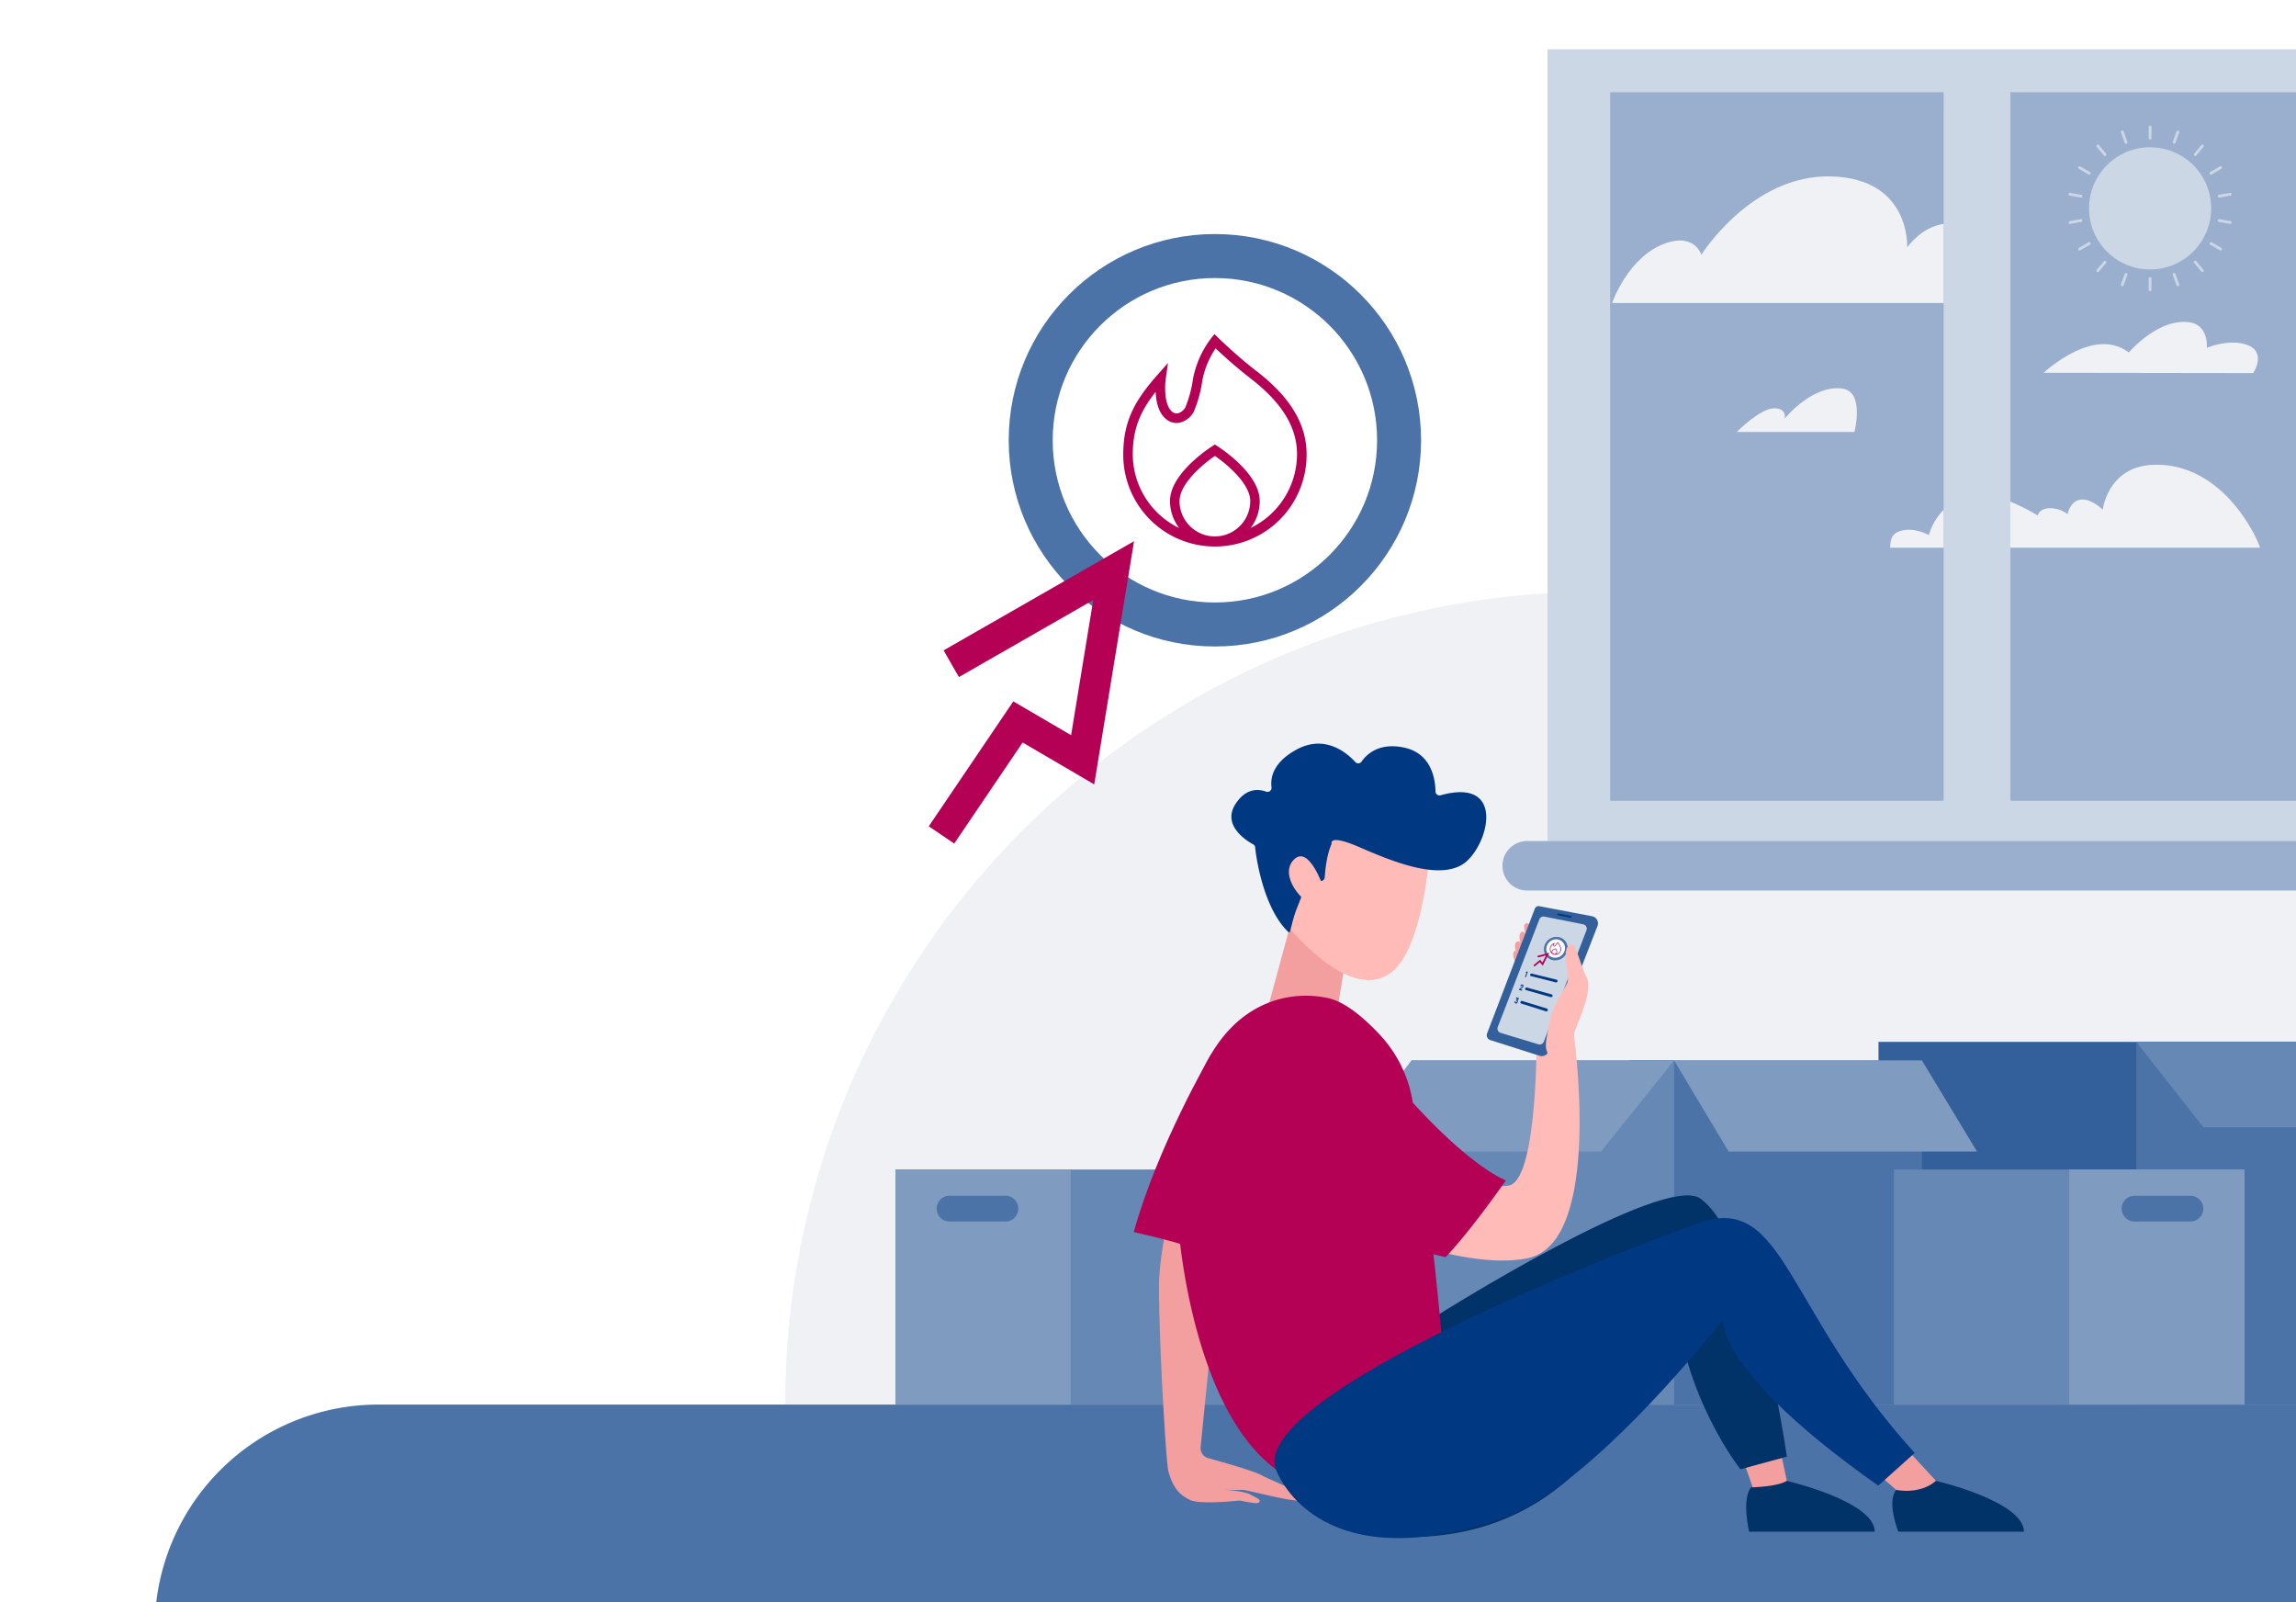
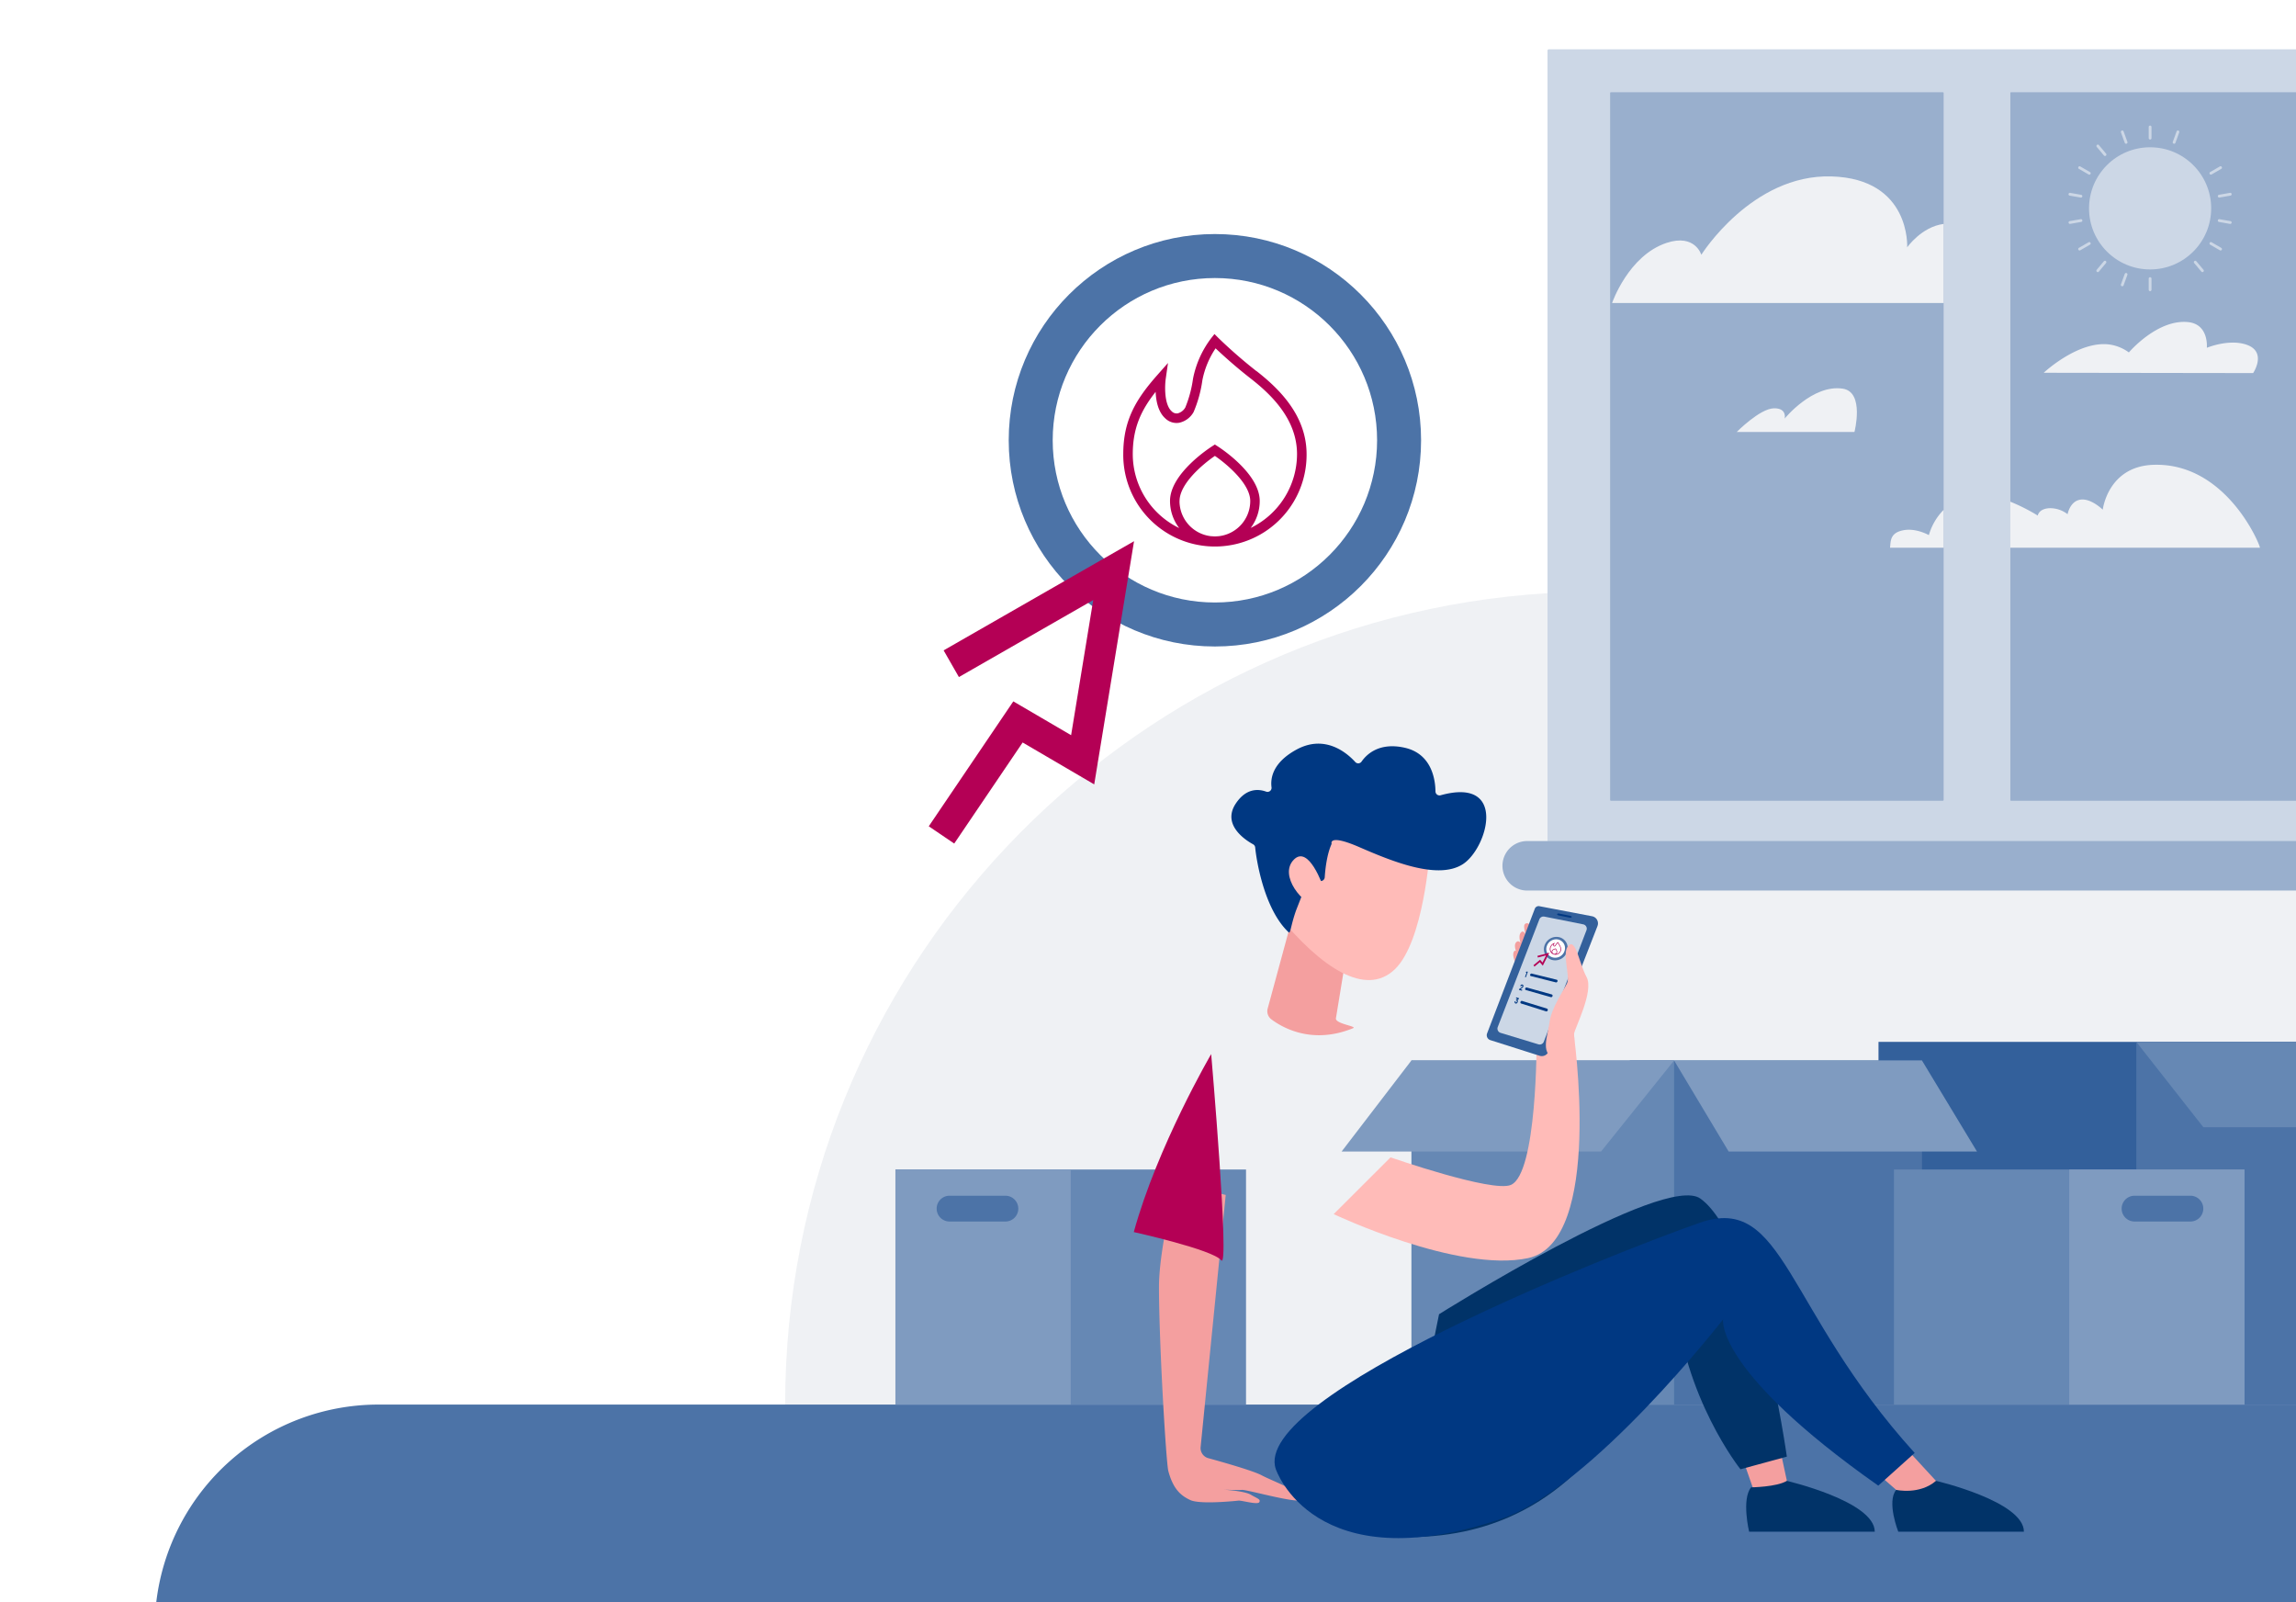
<svg xmlns="http://www.w3.org/2000/svg" width="903" height="630" viewBox="0 0 903 630">
  <rect x="0" y="0" width="903" height="630" fill="#808080" stroke="none" />
  <defs>
    <clipPath id="clip-path">
      <rect id="Rechteck_1432" data-name="Rechteck 1432" width="903" height="630" transform="translate(1597 3391)" fill="#fff" />
    </clipPath>
  </defs>
  <g id="Gruppe_maskieren_2" data-name="Gruppe maskieren 2" transform="translate(-1597 -3391)" clip-path="url(#clip-path)">
    <g id="_241105_NEW_Klickenergie_Illus_Gas_Fragen_und_Antworten" data-name="241105_NEW_Klickenergie_Illus_Gas_Fragen und Antworten" transform="translate(1597 3391)">
      <rect id="Rechteck_1434" data-name="Rechteck 1434" width="903" height="630" fill="#fff" />
      <path id="Pfad_4325" data-name="Pfad 4325" d="M903,232.64V552.3H308.79c0-169.88,132.53-308.81,299.83-319.05q9.84-.615,19.83-.61Z" fill="#eff1f4" />
      <path id="Pfad_4326" data-name="Pfad 4326" d="M903,552.3V630H61.46a88.006,88.006,0,0,1,87.4-77.7Z" fill="#4c73a7" />
      <g id="Gruppe_3572" data-name="Gruppe 3572">
        <g id="Gruppe_3569" data-name="Gruppe 3569">
          <rect id="Rechteck_1435" data-name="Rechteck 1435" width="164.2" height="142.62" transform="translate(738.8 409.68)" fill="#33609b" />
          <rect id="Rechteck_1436" data-name="Rechteck 1436" width="62.81" height="142.62" transform="translate(840.19 409.68)" fill="#4c73a7" />
          <path id="Pfad_4327" data-name="Pfad 4327" d="M903,409.68v33.55H866.55l-26.36-33.55Z" fill="#6688b4" />
        </g>
        <g id="Gruppe_3570" data-name="Gruppe 3570">
          <rect id="Rechteck_1437" data-name="Rechteck 1437" width="114.95" height="135.32" transform="translate(640.95 416.99)" fill="#4c73a7" />
          <rect id="Rechteck_1438" data-name="Rechteck 1438" width="103.31" height="135.32" transform="translate(555.1 416.99)" fill="#6688b4" />
          <path id="Pfad_4328" data-name="Pfad 4328" d="M658.41,416.99l-28.74,35.82H527.64l27.46-35.82Z" fill="#7f9bc0" />
          <path id="Pfad_4329" data-name="Pfad 4329" d="M658.41,416.99l21.46,35.82h97.67l-21.65-35.82Z" fill="#7f9bc0" />
        </g>
        <g id="Gruppe_3571" data-name="Gruppe 3571">
          <rect id="Rechteck_1439" data-name="Rechteck 1439" width="137.89" height="92.43" transform="translate(744.88 459.87)" fill="#6688b4" />
          <rect id="Rechteck_1440" data-name="Rechteck 1440" width="68.94" height="92.43" transform="translate(813.82 459.87)" fill="#7f9bc0" />
          <path id="Pfad_4330" data-name="Pfad 4330" d="M861.47,480.32H839.5a5.07,5.07,0,0,1-5.07-5.07h0a5.07,5.07,0,0,1,5.07-5.07h21.97a5.07,5.07,0,0,1,5.07,5.07h0A5.07,5.07,0,0,1,861.47,480.32Z" fill="#4c73a7" />
        </g>
      </g>
      <g id="Gruppe_3573" data-name="Gruppe 3573">
        <rect id="Rechteck_1441" data-name="Rechteck 1441" width="137.89" height="92.43" transform="translate(490.05 552.3) rotate(180)" fill="#6688b4" />
        <rect id="Rechteck_1442" data-name="Rechteck 1442" width="68.94" height="92.43" transform="translate(421.11 552.3) rotate(180)" fill="#7f9bc0" />
        <path id="Pfad_4331" data-name="Pfad 4331" d="M373.45,480.32h21.97a5.07,5.07,0,0,0,5.07-5.07h0a5.07,5.07,0,0,0-5.07-5.07H373.45a5.07,5.07,0,0,0-5.07,5.07h0A5.07,5.07,0,0,0,373.45,480.32Z" fill="#4c73a7" />
      </g>
      <g id="Gruppe_3579" data-name="Gruppe 3579">
        <g id="Gruppe_3578" data-name="Gruppe 3578">
          <path id="Pfad_4332" data-name="Pfad 4332" d="M903,19.38V331.76H609.15a.527.527,0,0,1-.53-.53V19.91a.534.534,0,0,1,.53-.53Z" fill="#ccd7e6" />
          <g id="Gruppe_3574" data-name="Gruppe 3574">
            <rect id="Rechteck_1443" data-name="Rechteck 1443" width="131.17" height="278.62" rx="0.3" transform="translate(764.42 314.88) rotate(180)" fill="#99afcd" />
            <path id="Pfad_4333" data-name="Pfad 4333" d="M903,36.26V314.88H790.95a.293.293,0,0,1-.29-.3V36.56a.3.3,0,0,1,.29-.3H903Z" fill="#99afcd" />
          </g>
          <g id="Gruppe_3575" data-name="Gruppe 3575">
            <circle id="Ellipse_277" data-name="Ellipse 277" cx="24.02" cy="24.02" r="24.02" transform="translate(821.6 57.91)" fill="#ccd7e6" />
            <path id="Pfad_4334" data-name="Pfad 4334" d="M845.62,54.87a.555.555,0,0,1-.55-.55V49.93a.55.55,0,1,1,1.1,0v4.39A.555.555,0,0,1,845.62,54.87Z" fill="#ccd7e6" />
            <path id="Pfad_4335" data-name="Pfad 4335" d="M836.17,56.53a.561.561,0,0,1-.52-.36l-1.5-4.13a.554.554,0,0,1,1.04-.38l1.5,4.13a.556.556,0,0,1-.33.71A.628.628,0,0,1,836.17,56.53Z" fill="#ccd7e6" />
            <path id="Pfad_4336" data-name="Pfad 4336" d="M827.87,61.33a.545.545,0,0,1-.42-.2l-2.82-3.37a.554.554,0,0,1,.85-.71l2.82,3.37a.546.546,0,0,1-.07.78.525.525,0,0,1-.35.13Z" fill="#ccd7e6" />
            <path id="Pfad_4337" data-name="Pfad 4337" d="M821.7,68.68a.519.519,0,0,1-.27-.07l-3.8-2.2a.549.549,0,1,1,.55-.95l3.8,2.2a.553.553,0,0,1-.28,1.03Z" fill="#ccd7e6" />
            <path id="Pfad_4338" data-name="Pfad 4338" d="M818.42,77.69h-.1l-4.33-.76a.553.553,0,1,1,.19-1.09l4.33.76a.554.554,0,0,1-.09,1.1Z" fill="#ccd7e6" />
            <path id="Pfad_4339" data-name="Pfad 4339" d="M814.1,88.04a.554.554,0,0,1-.09-1.1l4.33-.76a.553.553,0,1,1,.19,1.09l-4.33.76h-.1Z" fill="#ccd7e6" />
            <path id="Pfad_4340" data-name="Pfad 4340" d="M817.9,98.49a.553.553,0,0,1-.28-1.03l3.8-2.2a.549.549,0,1,1,.55.95l-3.8,2.2a.544.544,0,0,1-.27.07Z" fill="#ccd7e6" />
            <path id="Pfad_4341" data-name="Pfad 4341" d="M825.04,107a.526.526,0,0,1-.35-.13.564.564,0,0,1-.07-.78l2.82-3.37a.554.554,0,0,1,.85.71l-2.82,3.37a.561.561,0,0,1-.42.2Z" fill="#ccd7e6" />
            <path id="Pfad_4342" data-name="Pfad 4342" d="M834.67,112.56a.628.628,0,0,1-.19-.03.552.552,0,0,1-.33-.71l1.5-4.13a.554.554,0,0,1,1.04.38l-1.5,4.13A.551.551,0,0,1,834.67,112.56Z" fill="#ccd7e6" />
            <path id="Pfad_4343" data-name="Pfad 4343" d="M845.62,114.49a.555.555,0,0,1-.55-.55v-4.39a.55.55,0,1,1,1.1,0v4.39A.555.555,0,0,1,845.62,114.49Z" fill="#ccd7e6" />
-             <path id="Pfad_4344" data-name="Pfad 4344" d="M856.56,112.56a.561.561,0,0,1-.52-.36l-1.5-4.13a.554.554,0,0,1,1.04-.38l1.5,4.13a.556.556,0,0,1-.33.71A.628.628,0,0,1,856.56,112.56Z" fill="#ccd7e6" />
            <path id="Pfad_4345" data-name="Pfad 4345" d="M866.19,107a.545.545,0,0,1-.42-.2l-2.82-3.37a.554.554,0,0,1,.85-.71l2.82,3.37a.546.546,0,0,1-.07.78.526.526,0,0,1-.35.13Z" fill="#ccd7e6" />
            <path id="Pfad_4346" data-name="Pfad 4346" d="M873.33,98.49a.519.519,0,0,1-.27-.07l-3.8-2.2a.549.549,0,1,1,.55-.95l3.8,2.2a.553.553,0,0,1-.28,1.03Z" fill="#ccd7e6" />
            <path id="Pfad_4347" data-name="Pfad 4347" d="M877.14,88.04h-.1l-4.33-.76a.553.553,0,1,1,.19-1.09l4.33.76a.554.554,0,0,1-.09,1.1Z" fill="#ccd7e6" />
            <path id="Pfad_4348" data-name="Pfad 4348" d="M872.81,77.69a.554.554,0,0,1-.09-1.1l4.33-.76a.553.553,0,1,1,.19,1.09l-4.33.76h-.1Z" fill="#ccd7e6" />
            <path id="Pfad_4349" data-name="Pfad 4349" d="M869.53,68.68a.553.553,0,0,1-.28-1.03l3.8-2.2a.549.549,0,1,1,.55.95l-3.8,2.2a.544.544,0,0,1-.27.07Z" fill="#ccd7e6" />
-             <path id="Pfad_4350" data-name="Pfad 4350" d="M863.37,61.33a.525.525,0,0,1-.35-.13.564.564,0,0,1-.07-.78l2.82-3.37a.554.554,0,0,1,.85.71l-2.82,3.37a.561.561,0,0,1-.42.2Z" fill="#ccd7e6" />
            <path id="Pfad_4351" data-name="Pfad 4351" d="M855.06,56.53a.628.628,0,0,1-.19-.03.552.552,0,0,1-.33-.71l1.5-4.13a.554.554,0,0,1,1.04.38l-1.5,4.13A.551.551,0,0,1,855.06,56.53Z" fill="#ccd7e6" />
          </g>
          <g id="Gruppe_3577" data-name="Gruppe 3577">
            <g id="Gruppe_3576" data-name="Gruppe 3576">
              <path id="Pfad_4352" data-name="Pfad 4352" d="M764.42,200.48a23.125,23.125,0,0,0-5.81,9.94s-4.95-2.83-9.85-1.95c-5.43.97-5.13,4.17-5.42,6.9h21.08V200.48Z" fill="#eff1f4" fill-rule="evenodd" />
              <path id="Pfad_4353" data-name="Pfad 4353" d="M790.65,215.37H888.8c.4-.29-12.85-33.5-41.8-32.6-18.02.56-20,17.65-20,17.65s-4.74-4.7-8.96-3.92c-4.01.74-4.87,5.69-4.87,5.69a11.238,11.238,0,0,0-7.14-2.36c-4.21.22-4.59,2.85-4.59,2.9a74.129,74.129,0,0,0-10.8-5.46v18.1Z" fill="#eff1f4" fill-rule="evenodd" />
            </g>
            <path id="Pfad_4354" data-name="Pfad 4354" d="M803.78,146.58s13.69-12.87,26.04-11.09a16.991,16.991,0,0,1,7.45,3.09s11.17-13.19,23.33-11.92c8.24.86,7.33,10.1,7.33,10.1s8.53-3.57,15.46-1.27c8.44,2.8,2.75,11.21,2.75,11.21l-82.36-.12Z" fill="#eff1f4" fill-rule="evenodd" />
            <path id="Pfad_4355" data-name="Pfad 4355" d="M764.42,119.15H634.02s6.39-18.67,21.46-23.65c11.17-3.69,13.64,4.68,13.64,4.68s19.87-31.73,51.18-30.81c31.29.92,29.78,27.89,29.78,27.89s5.61-8.07,14.34-9.21v31.11Z" fill="#eff1f4" fill-rule="evenodd" />
            <path id="Pfad_4356" data-name="Pfad 4356" d="M683.04,169.86s9.1-9.22,14.66-9.31c5.22-.09,4.2,4.03,4.2,4.03s11.03-13.57,22.86-11.75c8.66,1.33,4.58,17.04,4.58,17.04h-46.3Z" fill="#eff1f4" fill-rule="evenodd" />
          </g>
        </g>
        <path id="Pfad_4357" data-name="Pfad 4357" d="M903,330.71v19.47H600.64a9.735,9.735,0,1,1,0-19.47H903Z" fill="#99afcd" />
      </g>
      <g id="Gruppe_3586" data-name="Gruppe 3586">
        <g id="Gruppe_3585" data-name="Gruppe 3585">
          <g id="Gruppe_3584" data-name="Gruppe 3584">
            <path id="Pfad_4358" data-name="Pfad 4358" d="M609.78,383.85c.13-.97,9.05-20.36,7.45-22.57s-3.21-4.17-5.71,2.37-5.49,24.33-4.53,24.43,2.33-.75,2.79-4.23Z" fill="#7b7b7b" />
            <path id="Pfad_4359" data-name="Pfad 4359" d="M684.86,572.08l4.7,13.44,13.46-2.06-4.37-20.32Z" fill="#f49f9f" />
            <path id="Pfad_4360" data-name="Pfad 4360" d="M551.43,592.22c8.42-45.94,14.54-75.45,14.54-75.45s88.62-55.76,102.81-45.45c21.98,15.97,33.98,101.45,33.98,101.45l-18.24,4.97s-22.61-28.16-25.79-68.49c-8.98,29.42-32.23,93.09-101.32,95.11-3.43.1-14.34-3.84-16.57-6.44s9.97-2.34,10.59-5.71Z" fill="#013368" />
            <path id="Pfad_4361" data-name="Pfad 4361" d="M508.15,361.27l-9.57,35.26a3.988,3.988,0,0,0,1.32,4.2c4.48,3.39,16.18,10.13,32.24,3.58,1.84-.75-6.9-1.68-6.74-3.84l4.98-30.39-22.24-8.82Z" fill="#f49f9f" />
            <g id="Gruppe_3580" data-name="Gruppe 3580">
              <path id="Pfad_4362" data-name="Pfad 4362" d="M562.33,334.61s-2.34,35.68-13.81,46.59-28.94-.71-45.72-21.19l12.62-42.68,46.92,17.28Z" fill="#ffbbb8" />
              <path id="Pfad_4363" data-name="Pfad 4363" d="M519.06,346.4a1.588,1.588,0,0,0,1.95-1.45c.19-3,.8-8.94,2.71-13.12,0,0-1.53-4.1,10.81,1.24s30.86,13.16,40.82,6.72c9.71-6.28,17.69-34.42-8.76-27.08a1.593,1.593,0,0,1-2.03-1.5c-.05-4.51-1.38-14.78-12.09-17.19-10.03-2.26-15,2.6-16.98,5.45a1.575,1.575,0,0,1-2.47.17c-3.25-3.57-11.89-11.02-23.15-4.87-9.27,5.07-10.26,11.13-9.79,14.81a1.586,1.586,0,0,1-2.12,1.7c-3.07-1.11-7.87-1.41-11.93,4.68-5.61,8.41,3.95,14.47,6.8,16.03a1.6,1.6,0,0,1,.83,1.25c.37,4.09,3.27,23.99,13.09,33.3.85.81.77-2.28,2.98-8.55l2.71-6.92c.26-.79,2.76-5.57,3.57-5.38l3.07.71Z" fill="#003882" />
              <path id="Pfad_4364" data-name="Pfad 4364" d="M520.41,348.73s-5.67-16.79-11.59-10.67,3.19,17.68,10.71,19.39l.88-8.71Z" fill="#ffbbb8" />
            </g>
            <path id="Pfad_4365" data-name="Pfad 4365" d="M546.88,455.09s39.99,13.92,47.31,10.85c10.42-4.37,10.15-56.78,10.15-56.78l14.48-3.57s12.11,82.73-17.82,89.12c-27.63,5.9-76.47-17.3-76.47-17.3l22.35-22.31Z" fill="#ffbbb8" />
            <path id="Pfad_4366" data-name="Pfad 4366" d="M482.07,469.87l-9.87,99.12a4.115,4.115,0,0,0,3,4.38c5.86,1.61,17.67,4.97,20.96,6.72,4.44,2.36,17.2,7.05,16.53,9.44s-22.02-3.81-24.19-3.68-7.28-.09-7.28-.09,8.17.47,10.73,1.99,3.97,1.77,3.33,2.92-6.9-.73-8.17-.6-15.1,1.56-18.94-.21-6.79-4.41-8.67-11.41c-.88-3.27-3.67-50.26-3.68-72.39,0-15.32,6.71-40.98,6.71-40.98l19.54,4.79Z" fill="#f49f9f" />
-             <path id="Pfad_4367" data-name="Pfad 4367" d="M522.37,392.48c6.85,1.51,14.36,8.05,20.24,14.33a50.491,50.491,0,0,1,12.88,25.83c.05.32.11.63.16.95,14.79,16.21,27.82,26.71,36.58,30.59-15.38,21.85-23.71,30.15-23.71,30.15s-1.77-.38-4.75-1.15c2.89,26.07,4.46,46.26,4.46,46.26s-30.05,29.83-66.44,38.31c-33.14-24.4-38.21-94.21-38.21-94.21C460.98,400.75,499.22,387.39,522.37,392.48Z" fill="#b40055" />
            <path id="Pfad_4368" data-name="Pfad 4368" d="M762.49,583.48,748.7,568.5l-12.17,9.28,11.58,10.13Z" fill="#f49f9f" />
            <path id="Pfad_4369" data-name="Pfad 4369" d="M501.79,577.75s14.92,44.36,88.56,19.49c35.71-12.06,87.32-78.43,87.32-78.43s-3.41,20.01,61.04,65.37l14.32-12.86c-51.22-56.51-51.12-102.18-84.54-90.51s-176.91,68.17-166.7,96.94Z" fill="#003882" />
            <path id="Pfad_4370" data-name="Pfad 4370" d="M603.06,366.06s-1.51-4.15-3.26-2.75c-.48.38-.43,1.49-.1,2.85a38.03,38.03,0,0,0,1.73,5s-1.53-6.24-3.19-4.56c-2.09,2.12,1.63,8.2,1.63,8.2s-1.64-5.68-3.3-4.51c-2.53,1.78,2.15,8.28,2.15,8.28s-2.15-5.55-3.09-4.64c-1.79,1.74,2.06,8.02,2.06,8.02l5.36-15.9Z" fill="#f49f9f" />
            <g id="Gruppe_3581" data-name="Gruppe 3581">
              <path id="Pfad_4371" data-name="Pfad 4371" d="M628.28,364.12a2.863,2.863,0,0,0-.83-3.23,3.005,3.005,0,0,0-1.37-.62l-20.65-3.94a1.606,1.606,0,0,0-1.84,1.11l-18.73,48.91a2.02,2.02,0,0,0,1.27,2.64l19.43,6.17a2.845,2.845,0,0,0,3.47-1.69l19.26-49.35Z" fill="#33609b" />
              <path id="Pfad_4372" data-name="Pfad 4372" d="M618.1,360.68c-.03.16-.31.24-.62.18l-4.54-.91c-.31-.06-.53-.24-.5-.4l.03-.16c.03-.16.31-.24.62-.18l4.53.91c.31.06.53.24.5.4l-.03.16Z" fill="#003882" />
            </g>
            <path id="Pfad_4373" data-name="Pfad 4373" d="M607.37,360.42l15.3,3.05a1.729,1.729,0,0,1,1.28,2.31l-16.78,43.83a1.733,1.733,0,0,1-2.12,1.04l-14.89-4.52a1.733,1.733,0,0,1-1.11-2.28l16.37-42.35a1.726,1.726,0,0,1,1.95-1.07Z" fill="#ccd7e6" />
            <g id="Gruppe_3582" data-name="Gruppe 3582">
              <path id="Pfad_4374" data-name="Pfad 4374" d="M600.87,382.11l-.3-.08h-.04l-.32.09s-.03.02-.03.04l-.09.27s-.01.03.01.04h0l.28-.03h0v.02l-.6,1.7s-.01.02,0,.03v.01l.29.08a.049.049,0,0,0,.03-.01c.01,0,.01,0,.02-.02l.75-2.1v-.03a.035.035,0,0,0-.02-.01Z" fill="#003882" />
              <path id="Pfad_4375" data-name="Pfad 4375" d="M599.02,387.31a.458.458,0,0,0-.27-.16.47.47,0,0,0-.31,0,.673.673,0,0,0-.28.14.729.729,0,0,0-.19.28l-.05.14v.03s.01.02.02.02l.29.08h.02a.022.022,0,0,0,.02-.02l.03-.08a.326.326,0,0,1,.13-.17.225.225,0,0,1,.18-.02.177.177,0,0,1,.14.11.34.34,0,0,1,0,.2,1.2,1.2,0,0,1-.4.41c-.07.05-.14.1-.21.16-.03.02-.11.08-.24.17a4.058,4.058,0,0,1-.36.26c-.02.01-.03.02-.03.04l-.11.29v.03s.01.02.02.02l1.11.32a.049.049,0,0,0,.03-.01c.01,0,.01-.01.02-.02l.11-.31v-.03a.035.035,0,0,0-.02-.01l-.67-.2h-.01l.01-.02.05-.03q.255-.18.39-.27c.09-.07.17-.13.25-.2a1.689,1.689,0,0,0,.27-.26.887.887,0,0,0,.14-.25.69.69,0,0,0,.05-.34.6.6,0,0,0-.13-.28Z" fill="#003882" />
              <path id="Pfad_4376" data-name="Pfad 4376" d="M597.39,392.5l-1.03-.31h-.02s-.02.02-.02.03l-.11.31s-.01.02,0,.03a.01.01,0,0,0,.01.01l.58.18.01.01h-.01l-.55.32s-.02.02-.02.03v.03l.05.31s0,.02.01.02h.02s.07-.03.1-.04a.064.064,0,0,1,.06,0,.2.2,0,0,1,.14.21.978.978,0,0,1-.05.26.72.72,0,0,1-.12.21.211.211,0,0,1-.24.1.194.194,0,0,1-.11-.09.24.24,0,0,1-.02-.15.613.613,0,0,1,.03-.16c0-.03,0-.05-.02-.05l-.29-.09a.044.044,0,0,0-.04.03,1.4,1.4,0,0,0-.06.28.7.7,0,0,0,.08.39.548.548,0,0,0,.29.23.584.584,0,0,0,.37-.01.787.787,0,0,0,.32-.26,1.278,1.278,0,0,0,.15-.31,1.309,1.309,0,0,0,.08-.36.45.45,0,0,0-.19-.42.01.01,0,0,1,0-.02l.46-.29s.03-.02.03-.04l.13-.35v-.03s-.01,0-.02-.02Z" fill="#003882" />
              <path id="Pfad_4377" data-name="Pfad 4377" d="M611.92,386.29l-9.88-2.49a.422.422,0,0,1-.22-.59.528.528,0,0,1,.57-.39l9.88,2.43a.469.469,0,0,1,.27.63.554.554,0,0,1-.62.41Z" fill="#003882" />
              <path id="Pfad_4378" data-name="Pfad 4378" d="M609.96,392.1l-9.87-2.8a.444.444,0,0,1-.22-.61.539.539,0,0,1,.58-.39l9.87,2.74a.484.484,0,0,1,.26.65.556.556,0,0,1-.62.41Z" fill="#003882" />
              <path id="Pfad_4379" data-name="Pfad 4379" d="M608.07,397.69l-9.85-3.1a.466.466,0,0,1-.22-.63.529.529,0,0,1,.58-.39l9.86,3.04a.518.518,0,0,1,.26.68.531.531,0,0,1-.62.4Z" fill="#003882" />
            </g>
            <g id="Gruppe_3583" data-name="Gruppe 3583">
              <path id="Pfad_4380" data-name="Pfad 4380" d="M616.36,374.09a4.925,4.925,0,0,1-6.04,3.35,4.373,4.373,0,0,1-2.86-5.65,4.939,4.939,0,0,1,5.68-3.29,4.346,4.346,0,0,1,3.21,5.59Z" fill="#4c73a7" />
              <path id="Pfad_4381" data-name="Pfad 4381" d="M615.35,373.83a3.876,3.876,0,0,1-4.72,2.63,3.4,3.4,0,0,1-2.28-4.44,3.9,3.9,0,0,1,4.5-2.59A3.455,3.455,0,0,1,615.35,373.83Z" fill="#fff" />
              <path id="Pfad_4382" data-name="Pfad 4382" d="M605.12,376.43l2.95-.77-1.42,2.82-.94-1.11-2.6,2.17.38.55,2.11-1.76,1.17,1.39,2.57-5.09-4.66,1.22.12.66Z" fill="#b40055" />
              <path id="Flamme" d="M613.44,371.65a10.427,10.427,0,0,1-.58-1.09l-.05-.12-.11.07a2.331,2.331,0,0,0-.77.76,3.071,3.071,0,0,1-.42.58.289.289,0,0,1-.23.07.172.172,0,0,1-.12-.1c-.11-.22.07-.64.15-.79l.19-.34-.34.18a2.674,2.674,0,0,0-1.47,1.5,2.224,2.224,0,0,0,3.9,2.08,2.467,2.467,0,0,0,.25-.45c0-.01.01-.02.01-.03a1.772,1.772,0,0,0,.11-.44h0a2.966,2.966,0,0,0-.52-1.88Zm-2.3,3.41a.452.452,0,0,1-.08-.02c-.03-.01-.06-.03-.09-.04a.854.854,0,0,1-.41-1.07c.15-.4.86-.64,1.2-.72.19.29.56.94.41,1.33a.862.862,0,0,1-1.03.52Zm.8.1a1.065,1.065,0,0,0,.44-.54c.24-.63-.45-1.57-.48-1.61l-.04-.06-.08.02s-1.19.24-1.43.87a1.054,1.054,0,0,0-.03.7,2.014,2.014,0,0,1-.41-2.08,2.324,2.324,0,0,1,1.06-1.22.916.916,0,0,0-.01.69.4.4,0,0,0,.28.22.538.538,0,0,0,.42-.12,3.3,3.3,0,0,0,.47-.64,2.109,2.109,0,0,1,.58-.61,11.106,11.106,0,0,0,.53.98,2.486,2.486,0,0,1,.4,2.13,2.026,2.026,0,0,1-1.7,1.27Z" fill="#b40055" />
            </g>
            <path id="Pfad_4383" data-name="Pfad 4383" d="M619.05,406.57c.27-2.28,7.93-16.8,4.94-22.37s-4.18-15.12-7.06-12.43.7,12.04-.6,14.82-6.26,9.86-6.91,15.37-4.33,13.37,3.43,14.46,6.2-9.85,6.2-9.85Z" fill="#ffbbb8" />
            <path id="Pfad_4384" data-name="Pfad 4384" d="M688.69,584.85s10.12-.13,14.07-2.55c0,0,34.57,8.04,34.57,20H687.92s-3.06-12.73.77-17.45Z" fill="#013368" />
            <path id="Pfad_4385" data-name="Pfad 4385" d="M745.75,585.84s9.17,2.07,15.67-3.55c0,0,34.57,8.04,34.57,20H746.58S741.92,590.56,745.75,585.84Z" fill="#013368" />
          </g>
          <path id="Pfad_4386" data-name="Pfad 4386" d="M476.35,414.49s-21.14,36.14-30.44,69.98c0,0,30.98,6.86,34.39,11.09s-3.95-81.08-3.95-81.08Z" fill="#b40055" />
        </g>
        <rect id="Rechteck_1444" data-name="Rechteck 1444" width="8.483" height="4.562" transform="translate(606.83 361.19) rotate(12.939)" fill="none" />
      </g>
      <g id="Gruppe_3587" data-name="Gruppe 3587" transform="translate(-107.31 42)">
        <circle id="Ellipse_278" data-name="Ellipse 278" cx="81.09" cy="81.09" r="81.09" transform="translate(504.03 50.03)" fill="#4c73a7" />
        <circle id="Ellipse_279" data-name="Ellipse 279" cx="63.79" cy="63.79" r="63.79" transform="translate(521.33 67.33)" fill="#fff" />
        <path id="Pfad_4387" data-name="Pfad 4387" d="M489.69,221.22l47.58-27.27-8.7,53.14-22.73-13.3-33.25,49.12,10.01,6.79,26.91-39.74,28.15,16.47,15.66-95.62-74.89,42.93,6.01,10.49Z" fill="#b40055" />
        <path id="Flamme-2" data-name="Flamme" d="M601.42,103.9a191.86,191.86,0,0,1-14.99-13.07l-1.48-1.48-1.29,1.63a38.592,38.592,0,0,0-7.15,15.96,46.43,46.43,0,0,1-3.03,11.29,4.911,4.911,0,0,1-3.01,2.32,2.721,2.721,0,0,1-2.34-.82c-3.03-2.7-2.72-10.17-2.34-12.82l.88-6.18-4.14,4.68c-8.51,9.63-13.45,17.82-13.45,31.17a36.051,36.051,0,1,0,72.1.54v-.53c0-15.51-11.26-26.09-19.72-32.7l-.03.02Zm-30.2,51.11c0-6.84,9.25-14.57,13.9-17.74,4.64,3.18,13.9,10.92,13.9,17.74a13.927,13.927,0,0,1-12.49,13.84c-.47.02-.94.07-1.42.07s-.95-.06-1.42-.07a13.935,13.935,0,0,1-12.49-13.84h.04Zm27.94,10.63A17.546,17.546,0,0,0,602.75,155c0-10.94-15.97-21.14-16.65-21.57l-.99-.64-.99.64c-.67.43-16.65,10.64-16.65,21.57a17.48,17.48,0,0,0,3.61,10.64,32.324,32.324,0,0,1-18.26-29.05c0-10.25,3.24-17.23,8.99-24.51.15,3.58.99,7.94,3.82,10.45a6.315,6.315,0,0,0,5.47,1.7,8.577,8.577,0,0,0,5.65-4.22,48.924,48.924,0,0,0,3.45-12.51,34.271,34.271,0,0,1,5.19-12.53c2.47,2.34,7.62,7.06,13.75,11.83,7.85,6.12,18.28,15.88,18.28,29.76a32.324,32.324,0,0,1-18.26,29.05v.03Z" fill="#b40055" />
      </g>
    </g>
  </g>
</svg>